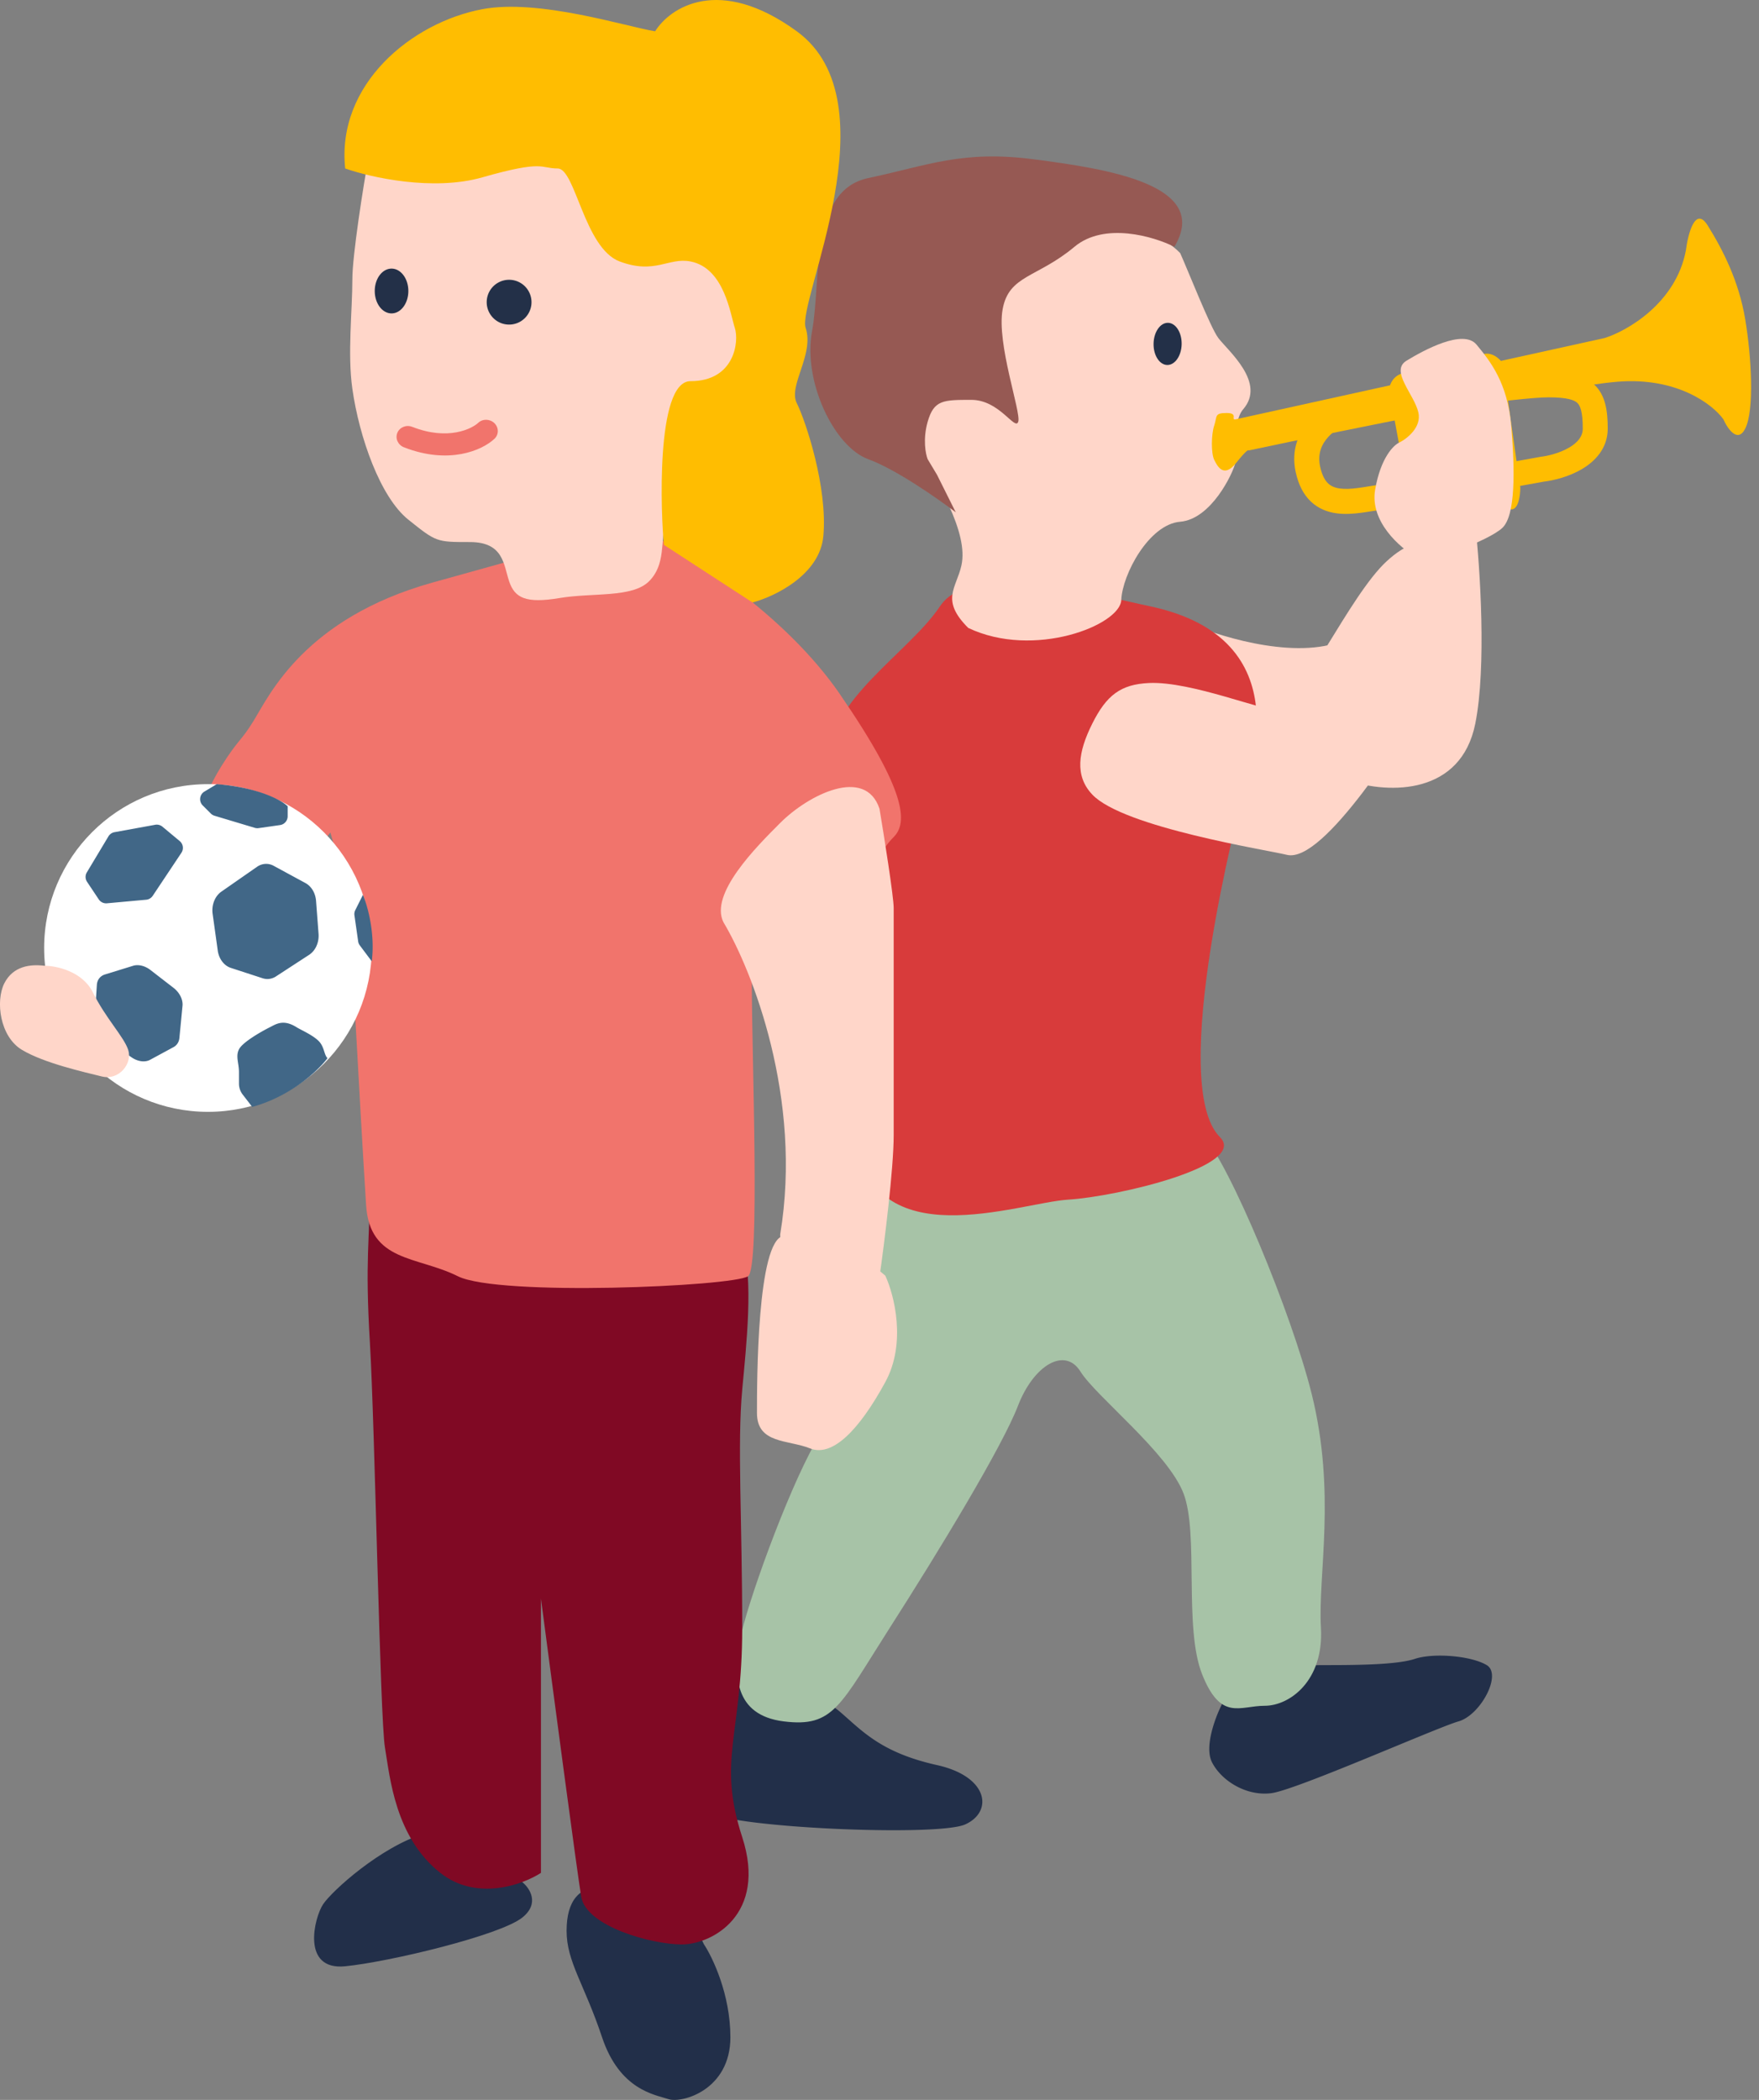
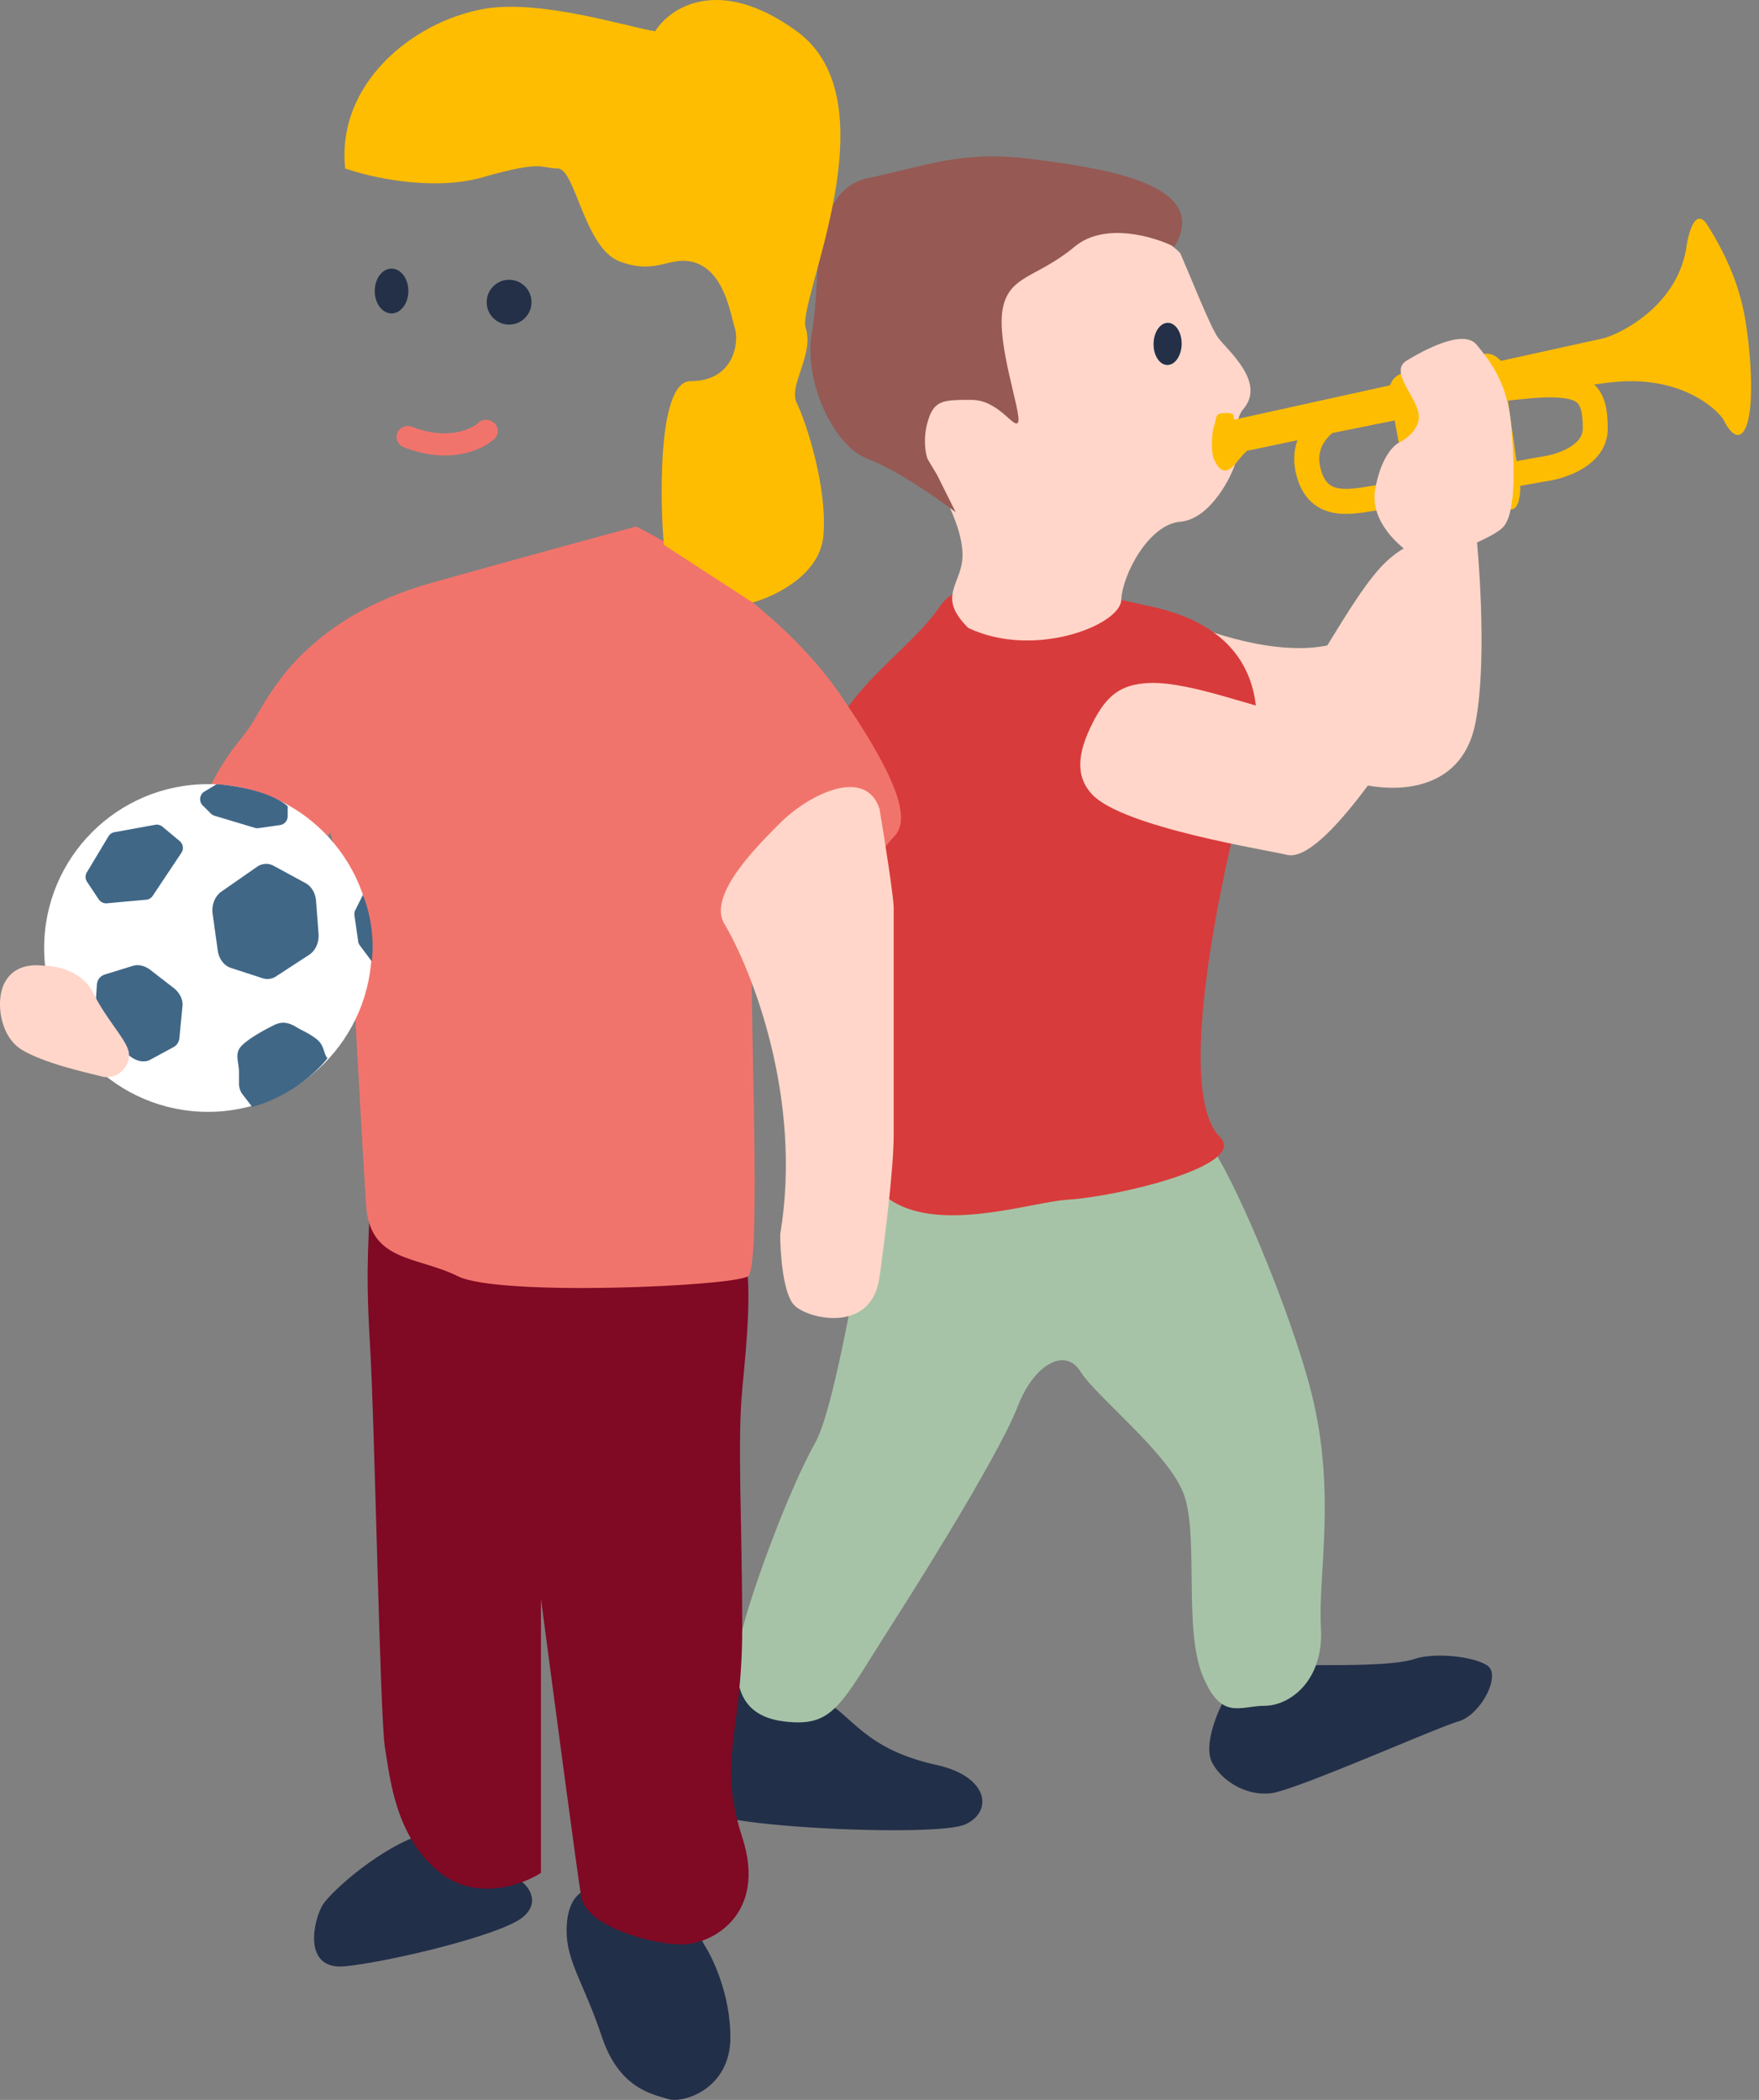
<svg xmlns="http://www.w3.org/2000/svg" viewBox="0 0 62 74" fill="none">
  <rect x="0" y="0" width="62" height="74" fill="#808080" stroke="none" />
  <path d="M47.5 22.5c-1.6.8-4.333 0-5.5-.5l.5 3.5c1.167.5 3.8 1.6 5 2 1.5.5 4 .5 4.5-2 .4-2 .167-5.5 0-7l-2.5.5c0 .833-.4 2.7-2 3.5Z" fill="#FFD6C9" />
  <path d="M42.715 62.091c-.264-.528.11-1.541.33-1.982.33-.89 2.422-1.431 3.523-1.431 1.101 0 2.642 0 3.303-.22.661-.22 1.982-.11 2.532.22.55.33-.22 1.761-.991 1.982-.771.22-5.725 2.422-6.606 2.532-.881.11-1.761-.44-2.092-1.101ZM24.991 63.853c-.661-.55-1.321-.991-1.101-2.092.145-.724 1.042-1.645 1.704-2.216a1.299 1.299 0 0 1 .174-.147c1.103-.774 3.17.351 3.846.931.771.66 1.431 1.431 3.413 1.872 1.83.407 1.982 1.651.991 2.092-.991.44-8.367.11-9.027-.44Z" fill="#222F49" />
  <path d="M46.228 49.101c-.705-2.818-2.862-8.037-3.853-9.137l-11.439.991c-.477 2.165-1.419 8.499-2.212 9.908-.991 1.762-2.422 5.725-2.642 6.936-.22 1.211-.22 2.642 1.541 2.862 1.762.22 1.982-.55 3.743-3.303 1.762-2.752 3.963-6.385 4.514-7.816.55-1.431 1.651-2.092 2.202-1.211.55.881 3.083 2.862 3.633 4.294.55 1.431 0 4.734.66 6.385.661 1.651 1.321 1.101 2.202 1.101.881 0 2.092-.881 1.982-2.752-.11-1.872.55-4.734-.33-8.257Z" fill="#A7C3A7" />
  <path d="M33.138 21.358c1.101-1.651 5.634-.359 7.362 0 5.5 1.142 3.446 6.085 3.316 6.605-.11.44-2.691 10.235-.816 12.11 1 1-3.587 2.092-5.349 2.202-1.761.11-6.936 2.092-7.486-2.202-.55-4.294-.991-11.009-.991-13.21 0-2.202 2.862-3.853 3.963-5.505Z" fill="#D83B3B" />
  <path d="M42.942 11.91c-.271-.35-1.071-2.386-1.344-2.992-2.309-2.362-8.365.601-10.222 2.312-1.857 1.711 3.031 6.366 2.511 8.698-.178.797-.749 1.214.241 2.2 2.312 1.101 5.358-.094 5.394-.986.036-.892.972-2.664 2.075-2.756 1.103-.092 1.857-1.711 1.939-2.052.083-.34-.115-1.45.284-1.913.809-.937-.515-2.039-.879-2.511Z" fill="#FFD6C9" />
  <ellipse cx="41.155" cy="12.119" rx=".495" ry=".743" transform="rotate(1.04 41.155 12.119)" fill="#233048" />
  <path d="M37.871 8.697c1.057-.881 2.789-.367 3.523 0 1.321-2.202-2.422-2.752-4.954-3.083-2.532-.33-3.743.22-5.835.661-2.092.44-1.651 3.633-1.982 5.394-.33 1.761.771 4.073 1.982 4.514.969.352 2.459 1.395 3.083 1.871l-.66-1.321-.33-.55c-.073-.183-.176-.705 0-1.321.22-.771.55-.771 1.541-.771.991 0 1.541 1.101 1.651.771.11-.33-.771-2.752-.55-3.963.22-1.211 1.211-1.101 2.532-2.202Z" fill="#965953" />
  <path d="m56.559 11.912-12.991 2.862c-.22.049.11-.22-.33-.22-.44 0-.33.11-.44.44-.11.33-.11.991 0 1.211.11.22.33.661.771.11.352-.44.44-.477.44-.44 3.45-.734 10.877-2.246 12.991-2.422 2.114-.176 3.376.807 3.743 1.321.147.33.506.859.771.33.33-.66.22-2.532 0-3.853-.22-1.321-.771-2.422-1.321-3.303-.44-.705-.697.294-.771.881-.352 1.85-2.055 2.826-2.862 3.083Z" fill="#FFBD01" />
  <path d="M49.429 13.153c-.373.121-.466.455-.466.606.233 1.263.723 3.911.816 4.396.117.606.466.455.816.455.28 0 .35-.505.35-.758l-.699-4.396c-.117-.152-.443-.424-.816-.303ZM50.918 12.713c-.332.121-.414.455-.414.606.207 1.263.642 3.911.725 4.396.104.606.414.455.725.455.249 0 .311-.505.311-.758l-.622-4.396c-.104-.152-.394-.424-.725-.303ZM52.24 12.493c-.332.121-.414.455-.414.606.207 1.263.642 3.911.725 4.396.104.606.414.455.725.455.249 0 .311-.505.311-.758l-.622-4.396c-.104-.152-.394-.424-.725-.303Z" fill="#FFBD01" />
  <path fill-rule="evenodd" clip-rule="evenodd" d="M51.316 13.457c1.379-.182 2.697-.334 3.261-.334.659 0 1.238.072 1.623.437.395.373.468.936.468 1.545 0 .708-.464 1.166-.92 1.432-.45.263-.972.392-1.326.435-1.611.293-5.017.902-5.736.992-.101.013-.21.03-.333.05l-.002 0c-.12.019-.251.041-.385.058-.266.034-.571.058-.871.015-.306-.044-.622-.159-.888-.41-.265-.25-.443-.6-.539-1.048-.168-.782.108-1.399.502-1.829.381-.415.878-.665 1.228-.775l.032-.01.033-.005c.956-.147 2.457-.368 3.852-.552Zm-3.683 1.417c-.236.079-.569.255-.812.52-.24.262-.387.598-.29 1.049.069.323.18.495.283.593.102.096.233.153.408.178.182.026.393.015.633-.016.118-.015.237-.034.359-.054l.005-.001c.118-.019.241-.039.358-.054.689-.086 4.077-.692 5.701-.987l.014-.003.014-.002c.27-.032.675-.134.999-.323.324-.189.483-.41.483-.671 0-.602-.092-.81-.192-.905-.11-.103-.356-.196-1.019-.196-.493 0-1.744.141-3.146.327-1.37.181-2.845.397-3.798.544Z" fill="#FFBD01" />
  <path d="M50.091 24.95c-.55.771-3.413 5.505-4.734 5.174-.674-.169-5.757-.961-6.857-2.124-.626-.661-.5-1.5-0-2.5.5-1 1-1.385 2-1.431C42 24 44.616 25.096 45 25c.881-.22 2.559-4.014 3.88-5.225 1.321-1.211 1.762-.33 2.862 0s-1.101 4.404-1.651 5.174Z" fill="#FFD6C9" />
  <path d="M48.47 17.255c-.194 1.128.884 2.056 1.448 2.379.373.254 2.576-.589 3.039-1.034.463-.445.441-2.021.312-3.572-.129-1.552-.754-2.312-1.224-2.882v-0c-.469-.57-1.874.203-2.468.564-.595.362.27 1.181.417 1.825.118.515-.392.918-.662 1.055-.206.085-.668.537-.862 1.665Z" fill="#FFD6C9" />
  <path d="M18.41 67.574c.624-.499.26-1.04 0-1.248-.329-.78-1.873-2.185-3.433-1.717-1.561.468-3.277 2.029-3.589 2.497-.312.468-.78 2.341.78 2.185 1.561-.156 5.462-1.092 6.242-1.717ZM25.744 71.787c0-1.498-.624-2.809-.936-3.277-.682-1.561-2.809-2.029-3.589-2.029s-1.248.468-1.248 1.561c0 1.092.624 1.873 1.248 3.745s1.873 2.029 2.341 2.185c.468.156 2.185-.312 2.185-2.185Z" fill="#222F49" />
  <path d="M26.16 48.981c.142-1.513.414-3.997 0-5.117-.647-2.101-13.123-4.07-13.123-2.026 0 1.891-.177 2.521 0 5.463.177 2.941.355 13.237.532 14.287.177 1.05.355 3.152 1.951 4.412 1.277 1.008 2.897.42 3.547 0v-9.665c.414 3.151 1.277 9.665 1.419 10.505.177 1.05 2.483 1.681 3.547 1.681 1.064 0 3.015-1.051 2.128-3.782-.887-2.731 0-3.572 0-7.354s-.177-6.513 0-8.404Z" fill="#800924" />
  <path d="M29.621 24.484c-1.977-2.876-5.332-4.973-7.19-5.931-.899.24-3.595.971-7.19 1.977-4.494 1.258-5.741 3.954-6.291 4.853-.469.767-.543.65-1.153 1.626-.78 1.248-1.333 3.183-1.873 3.901-.539.719.17-.237 1.248 1.561 1.067 1.779 2.009.648 2.785-.283l.024-.029c.759-.911 1.245-2.342 1.664-2.822.833 2.822.677 3.758 1.258 13.121.126 2.03 1.797 1.797 3.235 2.516 1.438.719 9.69.359 10.229 0 .431-.288.131-7.66.131-10.475 1.078 1.797 2 8 1.143 9.756-.498 1.02 1.684.52 2.357.744 1.618.539.699-5.722.699-6.8 0-1.078-1.248-6.65.801-8.7.5-.5.471-1.596-1.88-5.016Z" fill="#F1746C" />
-   <path d="M12.42 9.828c0-.813.383-3.275.58-4.328 1.184-1.381 4.55-2.578 8.299-1.592 3.749.987 5.92 5.13 6.314 5.92.395.789.592 1.381.395 2.368-.197.987-1.416 1.271-1.776 1.973-.376.734-.547 1.248-1.061 2.104-.508.846-1.504 1.25-1.701 2.039-.197.789 0 1.579-.592 2.171-.592.592-1.973.395-3.157.592-1.184.197-1.579 0-1.776-.592-.197-.592-.197-1.381-1.381-1.381s-1.184 0-2.171-.789c-.987-.789-1.729-2.896-1.973-4.609-.176-1.235 0-2.741 0-3.876Z" fill="#FFD6C9" />
  <path fill-rule="evenodd" clip-rule="evenodd" d="M17.428 14.913c-.158-.155-.415-.161-.573-.012-.213.2-1.05.641-2.326.141-.209-.082-.443.013-.524.212-.081.199.023.426.232.508 1.576.618 2.753.114 3.191-.299.158-.149.158-.395-.001-.55Z" fill="#F1746C" />
  <path d="M13.209 10.255c0 .436.265.789.592.789.327 0 .592-.353.592-.789 0-.436-.265-.789-.592-.789-.327 0-.592.353-.592.789ZM17.155 10.649a.789.789 0 1 0 1.579 0 .789.789 0 0 0-1.579 0Z" fill="#233048" />
-   <path d="M31.206 48.701c.749-1.373.312-3.069 0-3.745-1.405-1.248-2.653-1.561-3.589-1.405-.936.156-.936 5.15-.936 6.242 0 1.092 1.092.936 1.873 1.248.78.312 1.717-.624 2.653-2.341Z" fill="#FFD6C9" />
  <path d="M17.005 6.249c-1.748.499-3.954 0-4.838-.312C11.855 2.972 14.508.791 17.005.323c1.998-.375 5.098.624 6.086.78.52-.832 2.247-1.998 4.994 0 3.433 2.497-0 9.516.312 10.452.312.936-.624 2.029-.312 2.653.312.624 1.092 2.965.936 4.682-.125 1.373-1.717 2.133-2.497 2.341l-3.121-2.029c-.104-.936-.312-5.77.936-5.77 1.561 0 1.717-1.408 1.561-1.877-.156-.468-.364-2.107-1.561-2.341-.78-.152-1.248.468-2.497 0-1.248-.468-1.561-3.277-2.185-3.277-.624 0-.468-.312-2.653.312Z" fill="#FFBD01" />
  <path d="M1.556 33.407c0 3.189 2.585 5.774 5.774 5.774 3.189 0 5.774-2.585 5.774-5.774 0-3.189-2.585-5.774-5.774-5.774-3.189 0-5.774 2.585-5.774 5.774Z" fill="#fff" />
  <path d="M8.89 39.007c1.373-.374 2.341-1.3 2.653-1.717-.127-.127-.107-.401-.312-.606-.214-.214-.627-.39-.78-.486-.468-.294-.728-.104-.936 0-.312.156-.968.531-1.092.78-.125.25 0 .486 0 .799v.411c0 .138.046.272.13.382l.338.437ZM9.731 34.406l1.166-.759c.224-.146.354-.437.331-.741l-.088-1.16c-.021-.274-.163-.513-.373-.627l-1.121-.608c-.189-.103-.408-.089-.588.036l-1.254.873c-.23.16-.353.473-.309.786l.18 1.291c.041.294.222.534.464.612l1.117.364c.16.052.33.028.475-.066ZM6.323 36.581l.11-1.137c.021-.219-.103-.467-.316-.632l-.815-.63c-.192-.149-.426-.205-.611-.148l-.992.306c-.168.052-.274.189-.285.369l-.081 1.256c-.015.23.128.487.358.645l.949.652c.217.149.47.182.649.086l.828-.448c.118-.064.192-.179.206-.32ZM5.384 31.567l1.01-1.515a.312.312 0 0 0-.06-.413l-.609-.507a.312.312 0 0 0-.256-.067l-1.434.261a.312.312 0 0 0-.212.146l-.762 1.27a.312.312 0 0 0 .008.334l.412.618a.312.312 0 0 0 .288.138l1.383-.126a.312.312 0 0 0 .231-.138ZM7.642 27.633c1.498.125 2.289.572 2.497.78v.353a.312.312 0 0 1-.268.309l-.756.108a.312.312 0 0 1-.134-.01l-1.419-.426a.312.312 0 0 1-.131-.078l-.286-.286a.312.312 0 0 1 .06-.488l.438-.263ZM13.104 33.876c.125-.999-.156-1.977-.312-2.341l-.269.537a.312.312 0 0 0-.03.184l.131.917a.313.313 0 0 0 .059.143l.42.56Z" fill="#416787" />
  <path d="M3.272 34.968c-.374-.749-1.3-.936-1.717-.936-.468-.057-1.092 0-1.405.624-.312.624-.156 1.873.624 2.341.78.468 2.185.78 2.809.936.624.156 1.092-.468.936-.936-.156-.468-.78-1.092-1.248-2.029ZM31.5 40c0 1.2-.333 3.833-.5 5-.258 2-2.5 1.5-3 1-.4-.4-.5-1.833-.5-2.5.8-4.8-1-9.333-2-11-.5-1 1.151-2.651 2-3.5L27.5 29c1-1 3-2 3.5-.5.167 1 .5 3.1.5 3.5v8Z" fill="#FFD6C9" />
</svg>